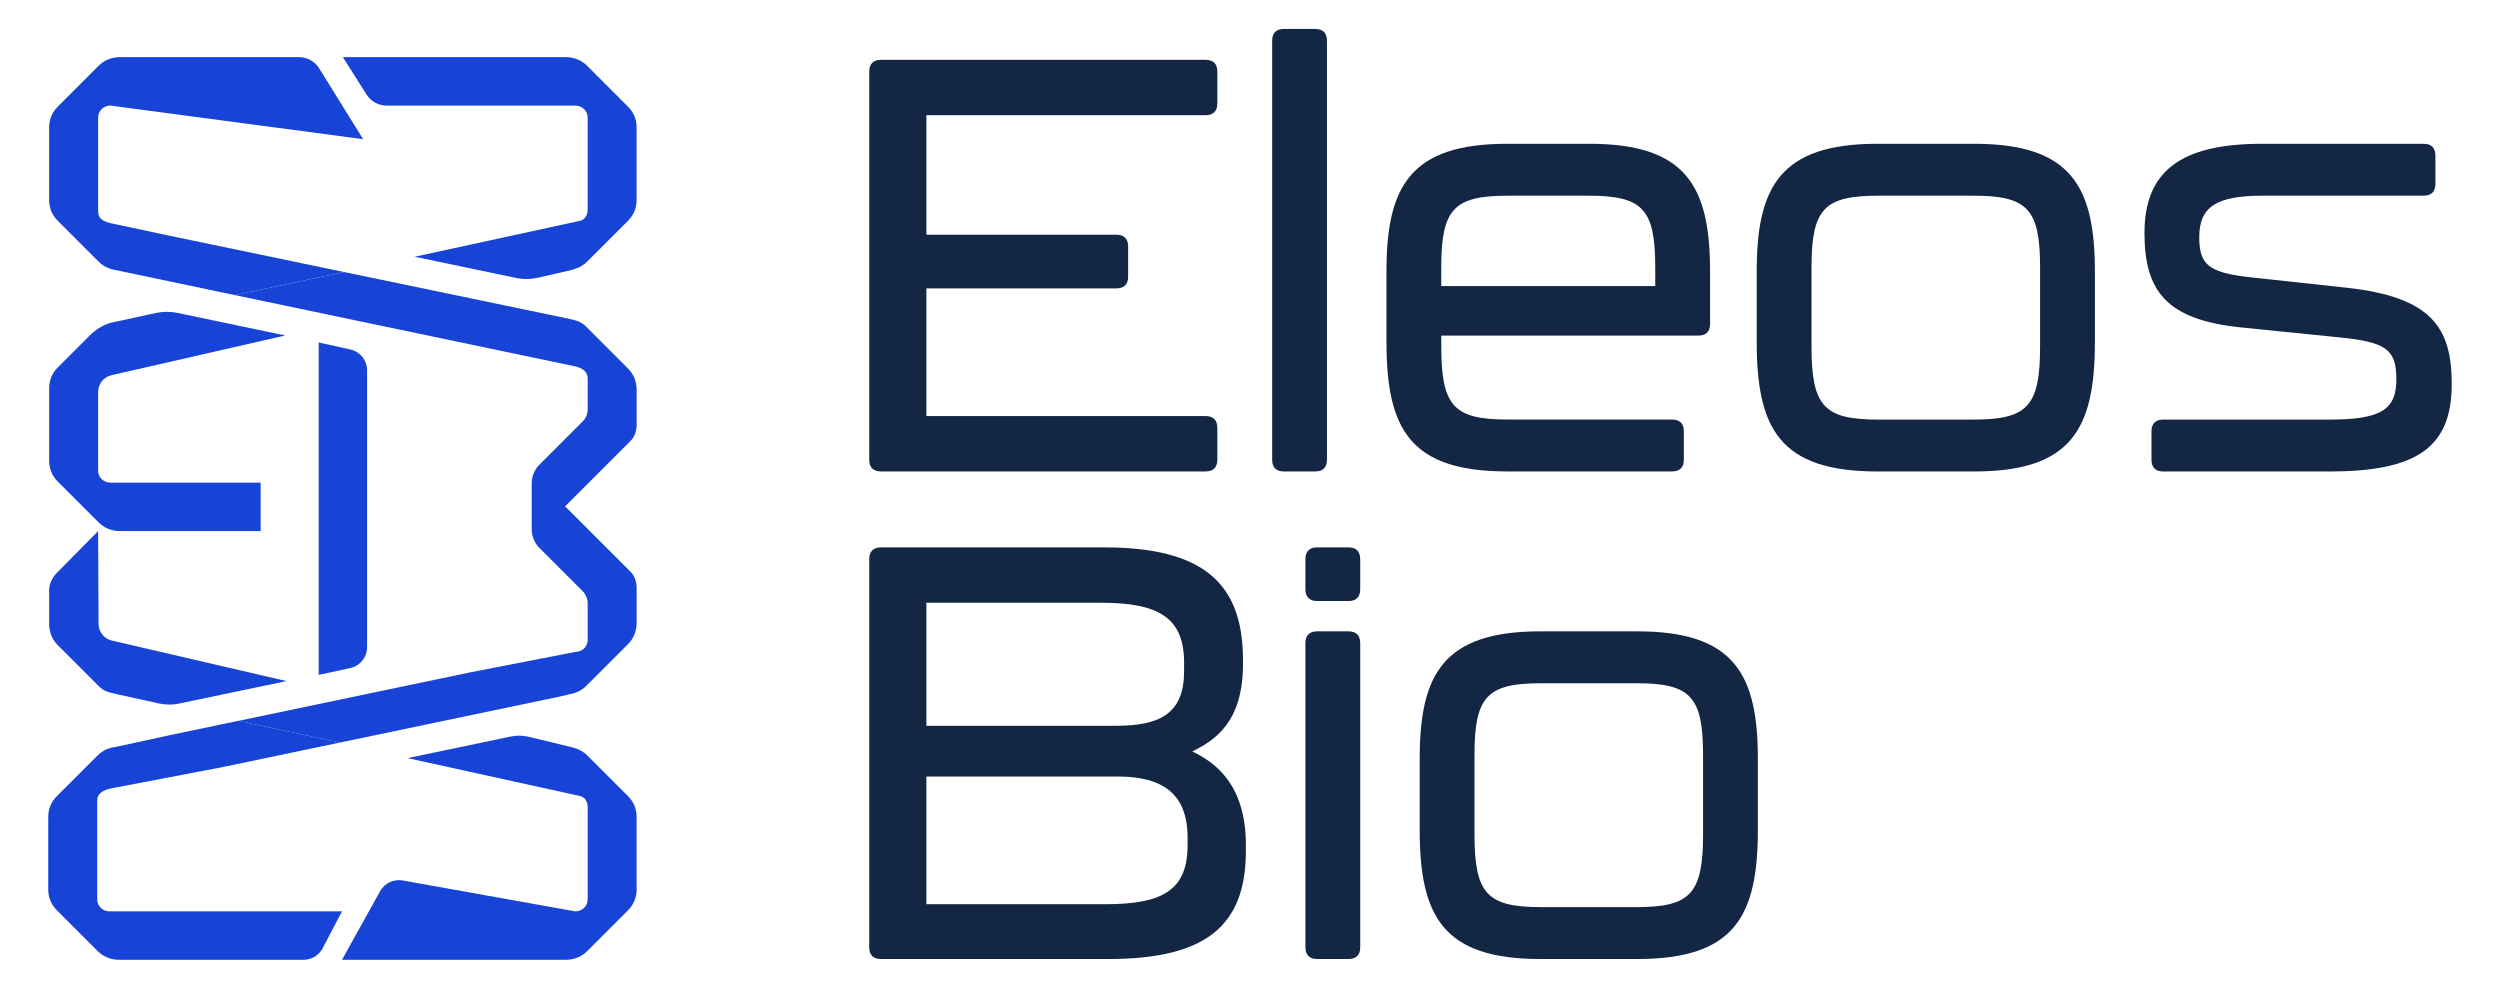
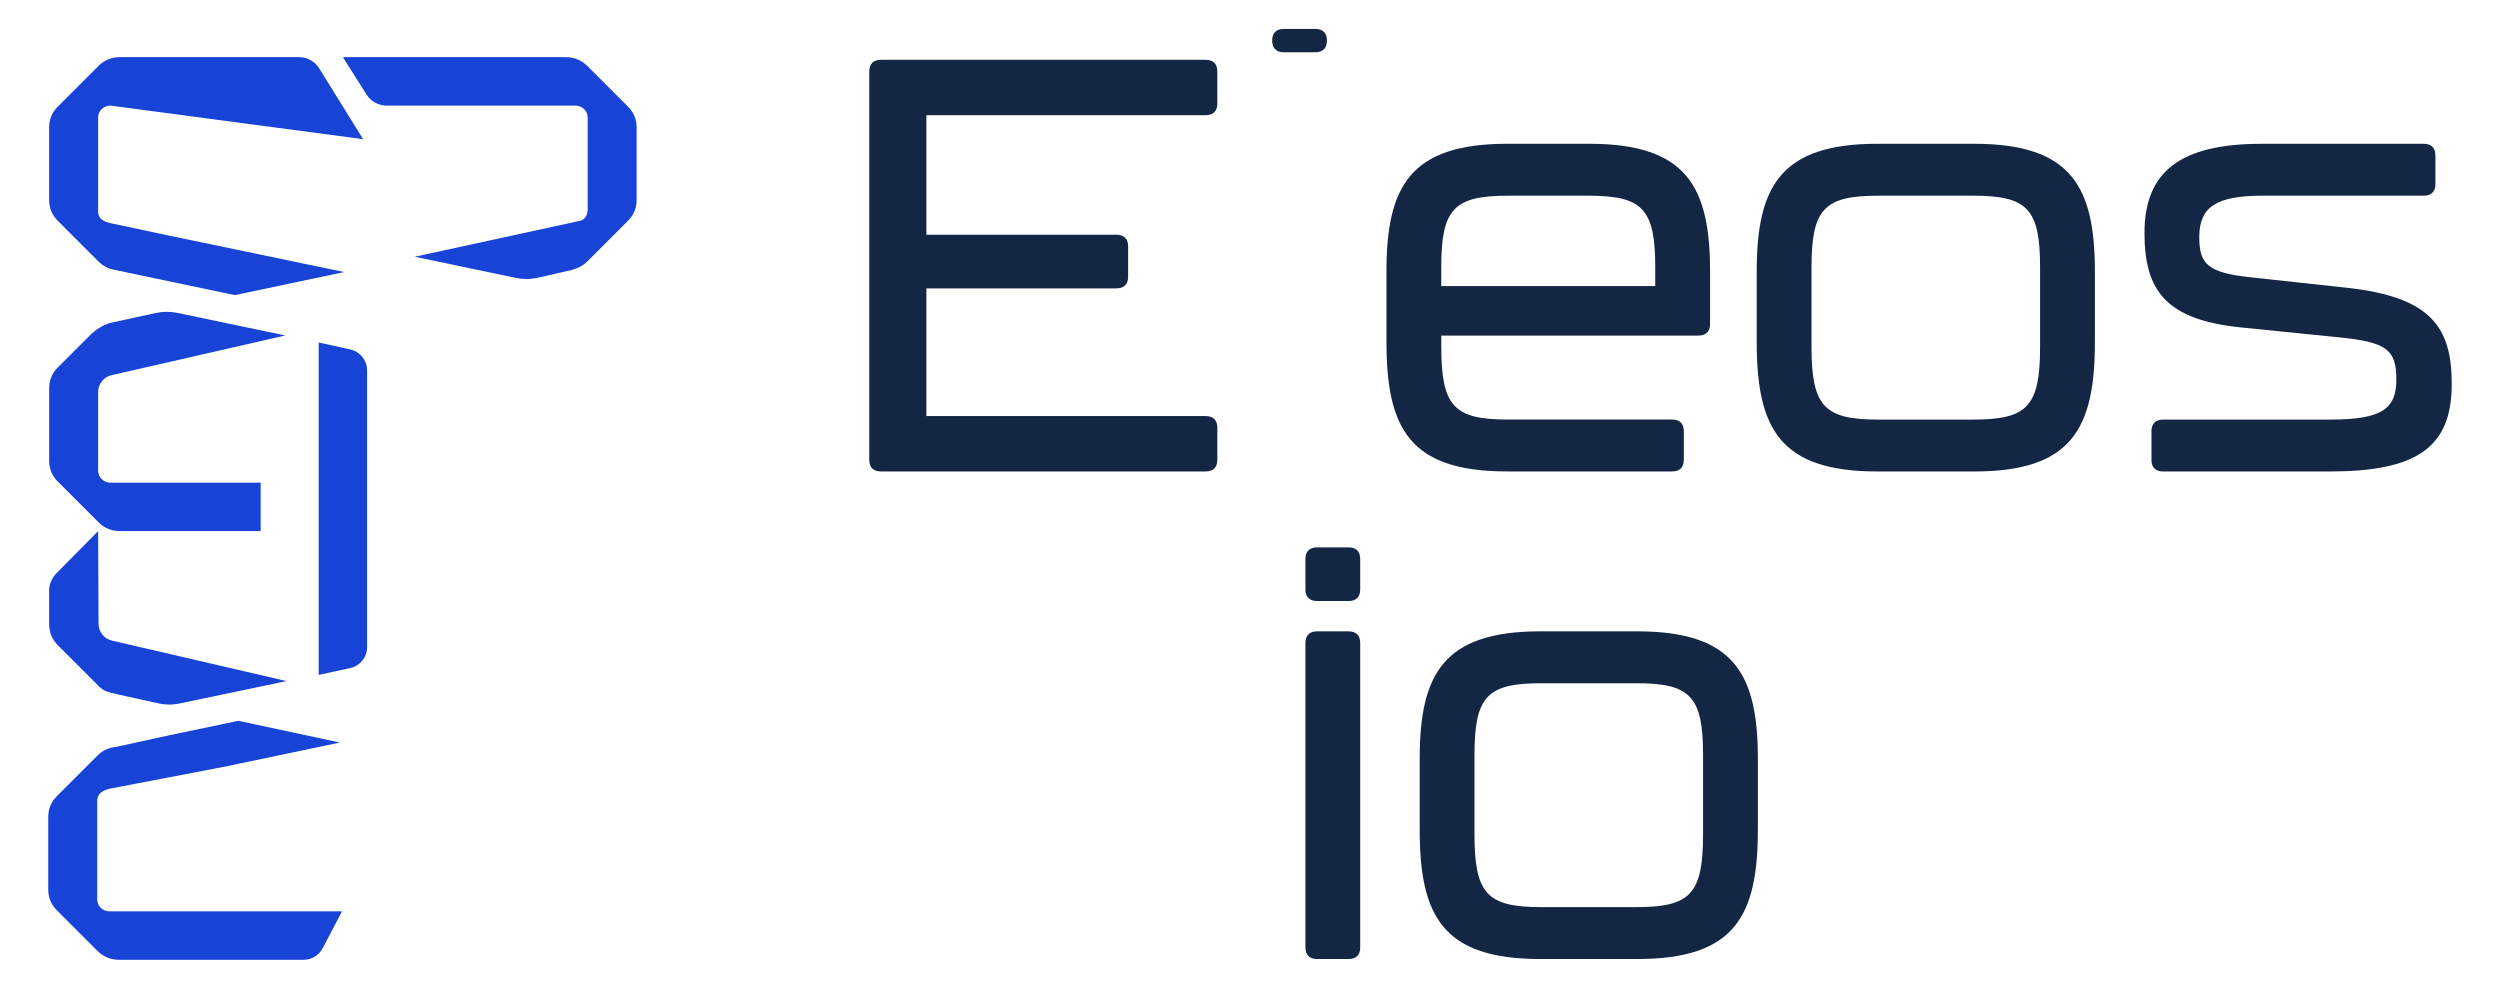
<svg xmlns="http://www.w3.org/2000/svg" id="Layer_1" data-name="Layer 1" viewBox="0 0 1366 540.25">
  <defs>
    <style>
      .cls-1 {
        fill: #1743d7;
      }

      .cls-2 {
        fill: #132644;
      }
    </style>
  </defs>
  <g>
    <path class="cls-2" d="M474.96,251.24V39.06c0-4.14,2.23-6.37,6.37-6.37h177.45c4.14,0,6.37,2.23,6.37,6.37v17.52c0,4.14-2.23,6.37-6.37,6.37h-152.6v65.31h103.86c4.14,0,6.37,2.23,6.37,6.37v16.57c0,4.14-2.23,6.37-6.37,6.37h-103.86v69.77h152.6c4.14,0,6.37,2.23,6.37,6.37v17.52c0,4.14-2.23,6.37-6.37,6.37h-177.45c-4.14,0-6.37-2.23-6.37-6.37Z" />
-     <path class="cls-2" d="M695.11,251.24V22.18c0-4.14,2.23-6.37,6.37-6.37h17.2c4.14,0,6.37,2.23,6.37,6.37v229.06c0,4.14-2.23,6.37-6.37,6.37h-17.2c-4.14,0-6.37-2.23-6.37-6.37Z" />
+     <path class="cls-2" d="M695.11,251.24V22.18c0-4.14,2.23-6.37,6.37-6.37h17.2c4.14,0,6.37,2.23,6.37,6.37c0,4.14-2.23,6.37-6.37,6.37h-17.2c-4.14,0-6.37-2.23-6.37-6.37Z" />
    <path class="cls-2" d="M757.56,186.88v-38.55c0-46.19,12.74-69.77,65.95-69.77h44.92c53.2,0,65.95,23.57,65.95,69.77v28.67c0,4.14-2.23,6.37-6.37,6.37h-140.49v6.05c0,32.82,7.01,39.82,36.64,39.82h89.52c4.14,0,6.37,2.23,6.37,6.37v15.61c0,4.14-2.23,6.37-6.37,6.37h-90.16c-53.2,0-65.95-23.26-65.95-70.73ZM904.43,156.3v-10.19c0-32.18-7.01-39.18-36.64-39.18h-43.65c-29.63,0-36.64,7.01-36.64,39.18v10.19h116.92Z" />
    <path class="cls-2" d="M959.87,186.88v-38.55c0-46.19,12.74-69.77,65.95-69.77h52.88c53.2,0,65.95,23.57,65.95,69.77v38.55c0,47.47-12.74,70.73-65.95,70.73h-52.88c-53.2,0-65.95-23.26-65.95-70.73ZM1078.06,229.26c29.63,0,36.64-7.01,36.64-39.82v-43.33c0-32.18-7.01-39.18-36.64-39.18h-51.61c-29.63,0-36.64,7.01-36.64,39.18v43.33c0,32.82,7.01,39.82,36.64,39.82h51.61Z" />
    <path class="cls-2" d="M1175.57,251.24v-15.61c0-4.14,2.23-6.37,6.37-6.37h91.11c28.35,0,36.32-5.73,36.32-21.98s-5.42-20.39-31.22-22.94l-53.52-5.42c-40.78-4.14-52.89-19.75-52.89-51.61,0-33.45,19.44-48.74,64.04-48.74h88.56c4.14,0,6.37,2.23,6.37,6.37v15.61c0,4.14-2.23,6.37-6.37,6.37h-87.93c-25.81,0-34.73,6.37-34.73,22.62,0,14.97,4.78,19.43,28.04,21.98l52.88,5.74c45.88,5.1,57.03,21.66,57.03,52.57,0,34.73-19.12,47.79-66.9,47.79h-90.8c-4.14,0-6.37-2.23-6.37-6.37Z" />
    <g>
-       <path class="cls-2" d="M474.96,517.64v-212.18c0-4.14,2.23-6.37,6.37-6.37h122.02c53.84,0,75.5,19.43,75.82,60.53v3.18c0,31.22-14.66,41.42-27.72,47.79,13.38,6.37,29.31,18.8,29.31,51.29v2.87c0,40.78-21.35,59.26-75.19,59.26h-124.25c-4.14,0-6.37-2.23-6.37-6.37ZM609.72,396.57c24.21,0,37.27-6.69,37.27-29.95v-4.46c0-24.53-13.7-32.81-45.24-32.81h-95.58v67.22h103.54ZM603.98,494.06c31.22,0,44.92-7.64,44.92-32.18v-4.14c0-23.89-13.38-33.45-38.23-33.45h-104.49v69.77h97.8Z" />
      <path class="cls-2" d="M713.28,322.03v-16.57c0-4.14,2.23-6.37,6.37-6.37h17.2c4.14,0,6.37,2.23,6.37,6.37v16.57c0,4.14-2.23,6.37-6.37,6.37h-17.2c-4.14,0-6.37-2.23-6.37-6.37ZM713.28,517.64v-166.3c0-4.14,2.23-6.37,6.37-6.37h17.2c4.14,0,6.37,2.23,6.37,6.37v166.3c0,4.14-2.23,6.37-6.37,6.37h-17.2c-4.14,0-6.37-2.23-6.37-6.37Z" />
      <path class="cls-2" d="M775.72,453.28v-38.55c0-46.19,12.74-69.77,65.95-69.77h52.88c53.2,0,65.95,23.58,65.95,69.77v38.55c0,47.47-12.74,70.73-65.95,70.73h-52.88c-53.2,0-65.95-23.26-65.95-70.73ZM893.91,495.65c29.63,0,36.64-7.01,36.64-39.82v-43.33c0-32.18-7.01-39.18-36.64-39.18h-51.61c-29.63,0-36.64,7.01-36.64,39.18v43.33c0,32.81,7.01,39.82,36.64,39.82h51.61Z" />
    </g>
  </g>
  <g>
    <path class="cls-1" d="M174.12,368.77l17.27-3.75c5.36-1.16,9.19-5.91,9.19-11.4v-151.28c0-5.48-3.81-10.21-9.15-11.39l-17.31-3.82v181.64Z" />
    <path class="cls-1" d="M53.91,374.86c2.8,2.8,4.91,3.32,10.86,4.65l22.19,4.88c3.55.78,7.23.8,10.78.06l58.8-12.3-95.4-22.13c-4.26-.99-7.27-4.77-7.29-9.14l-.23-50.7-23.23,23.52c-2.06,2.35-3.53,5.59-3.53,8.82v18.52c0,4.12,1.47,8.23,4.7,11.47l22.35,22.35Z" />
    <path class="cls-1" d="M53.91,285.47c2.94,2.94,7.06,4.71,11.47,4.71h77.04v-26.46H60.38c-3.82,0-6.76-2.94-6.76-6.47v-43.06c0-4.4,3.04-8.21,7.32-9.19l94.91-21.7-58.81-12.31c-3.96-.83-8.04-.81-11.99.05l-24.9,5.41c-4.1,1.31-7.82,3.58-10.86,6.62l-17.72,17.72c-3.23,3.23-4.7,7.06-4.7,11.47v39.4c0,4.41,1.47,8.23,4.7,11.47l22.35,22.35Z" />
    <path class="cls-1" d="M343.15,58.29l-22.35-22.35c-2.94-2.94-7.06-4.71-11.47-4.71h-121.98l12.94,20.44c2.38,3.75,6.51,6.03,10.96,6.03h103.08c3.82,0,6.76,2.94,6.76,6.47v50.57c0,2.57-1.52,5.27-3.89,5.85l-2.85.62s-.02,0-.02,0l-.63.14-87.11,18.93,55.16,11.54c4.06.85,8.25.81,12.29-.11l19.19-4.39.05-.18c2.87-.71,5.48-2.13,7.52-4.17l22.35-22.35c3.23-3.24,4.7-7.06,4.7-11.47v-39.4c0-4.41-1.47-8.23-4.7-11.47Z" />
-     <path class="cls-1" d="M320.81,412.7c-1.99-1.99-4.54-3.38-7.32-4.11l-.02-.06-.82-.19s-.07-.02-.1-.02l-23.57-5.72c-3.25-.79-6.64-.84-9.92-.16l-56.36,11.79,52.46,11.54,41.81,9.19c2.73.6,4.13,3.31,4.13,5.97v50.57c0,3.53-2.94,6.47-6.76,6.47l-94.3-16.88c-4.94-.88-9.9,1.47-12.34,5.85l-20.84,37.49h122.47c4.41,0,8.53-1.76,11.47-4.71l22.35-22.35c3.23-3.23,4.7-7.06,4.7-11.47v-39.4c0-4.41-1.47-8.23-4.7-11.47l-22.35-22.35Z" />
    <path class="cls-1" d="M188.08,148.65l-95.7-19.9-32-6.82c-4.84-1.17-6.76-2.94-6.76-6.47v-51.3c0-3.53,2.94-6.47,6.76-6.47l138.04,18.36-24.02-38.7c-2.37-3.81-6.53-6.13-11.02-6.13h-98.01c-4.41,0-8.53,1.76-11.47,4.71l-22.35,22.35c-3.23,3.23-4.7,7.06-4.7,11.47v39.4c0,4.41,1.47,8.23,4.7,11.47l22.35,22.35c2.22,2.22,5.12,3.77,8.31,4.39h0s66.08,13.88,66.08,13.88" />
-     <path class="cls-1" d="M185.69,405.74l118.87-24.87h0s6.21-1.43,6.21-1.43v-.08c3.64-.45,6.97-2.02,9.46-4.5l22.93-22.93c3.24-3.24,4.71-7.35,4.71-11.76v-18.82c0-3.53-1.18-7.06-3.82-9.41l-35.28-35.28,35.28-35.29c2.65-2.35,3.82-5.88,3.82-9.41v-18.82c0-4.41-1.47-8.53-4.71-11.76l-22.93-22.93c-2.94-2.94-5.73-3.52-11.47-4.71l-120.67-25.09-59.79,12.59,186.04,38.96c3.86.85,6.76,2.94,6.76,6.47v16.97c0,2.5-.99,4.9-2.76,6.66l-23.7,23.7c-2.65,2.65-4.12,6.47-4.12,10v25.29c0,3.53,1.47,7.35,4.12,10l23.7,23.71c1.77,1.77,2.76,4.16,2.76,6.66v20.08c0,3.53-2.94,6.47-6.76,6.47l-57.12,11.1-126.96,26.56" />
    <path class="cls-1" d="M185.69,405.74l-63.25,13.23-62.56,11.97c-4.12,1.07-6.76,2.94-6.76,6.47v54.09c0,3.53,2.94,6.47,6.76,6.47h126.98l-10.57,20.17c-2.03,3.87-6.03,6.29-10.4,6.29h-101.01c-4.41,0-8.53-1.76-11.47-4.71l-22.35-22.35c-3.23-3.23-4.7-7.06-4.7-11.47v-39.4c0-4.41,1.47-8.23,4.7-11.47l22.35-22.35c2.56-2.56,6.03-4.15,9.78-4.54l29.55-6.44,37.5-7.85,55.43,11.86Z" />
  </g>
</svg>